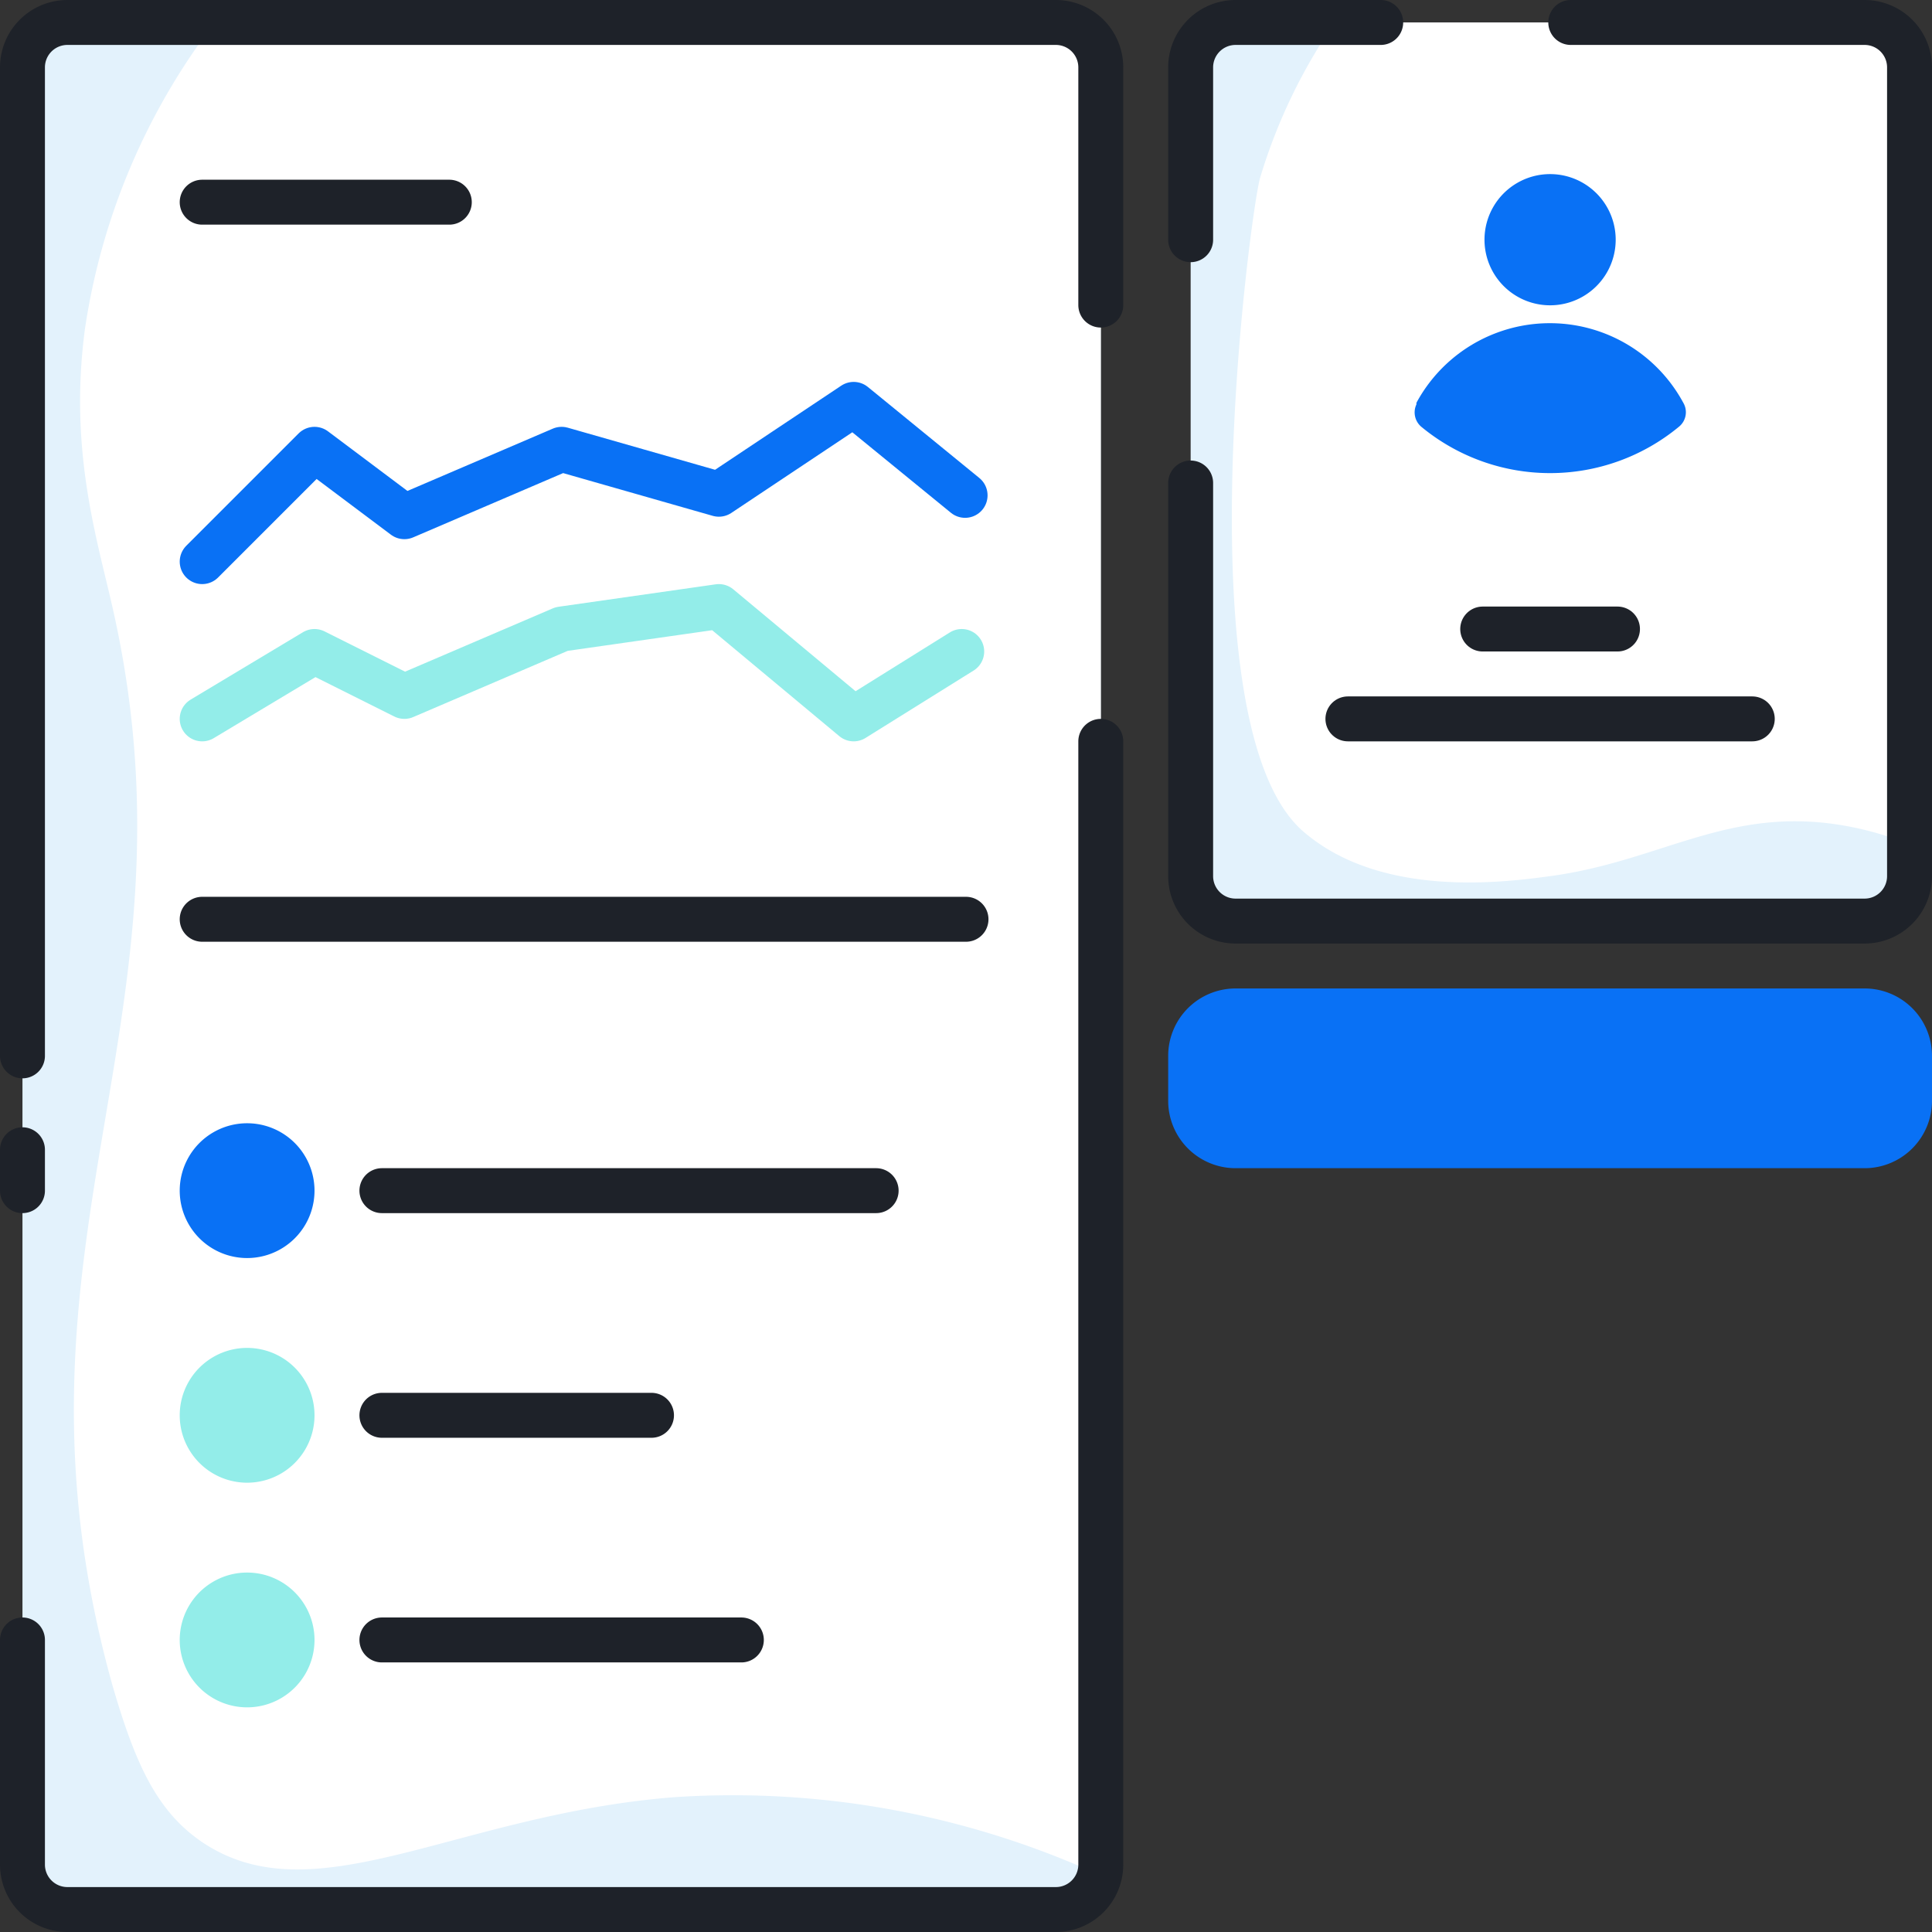
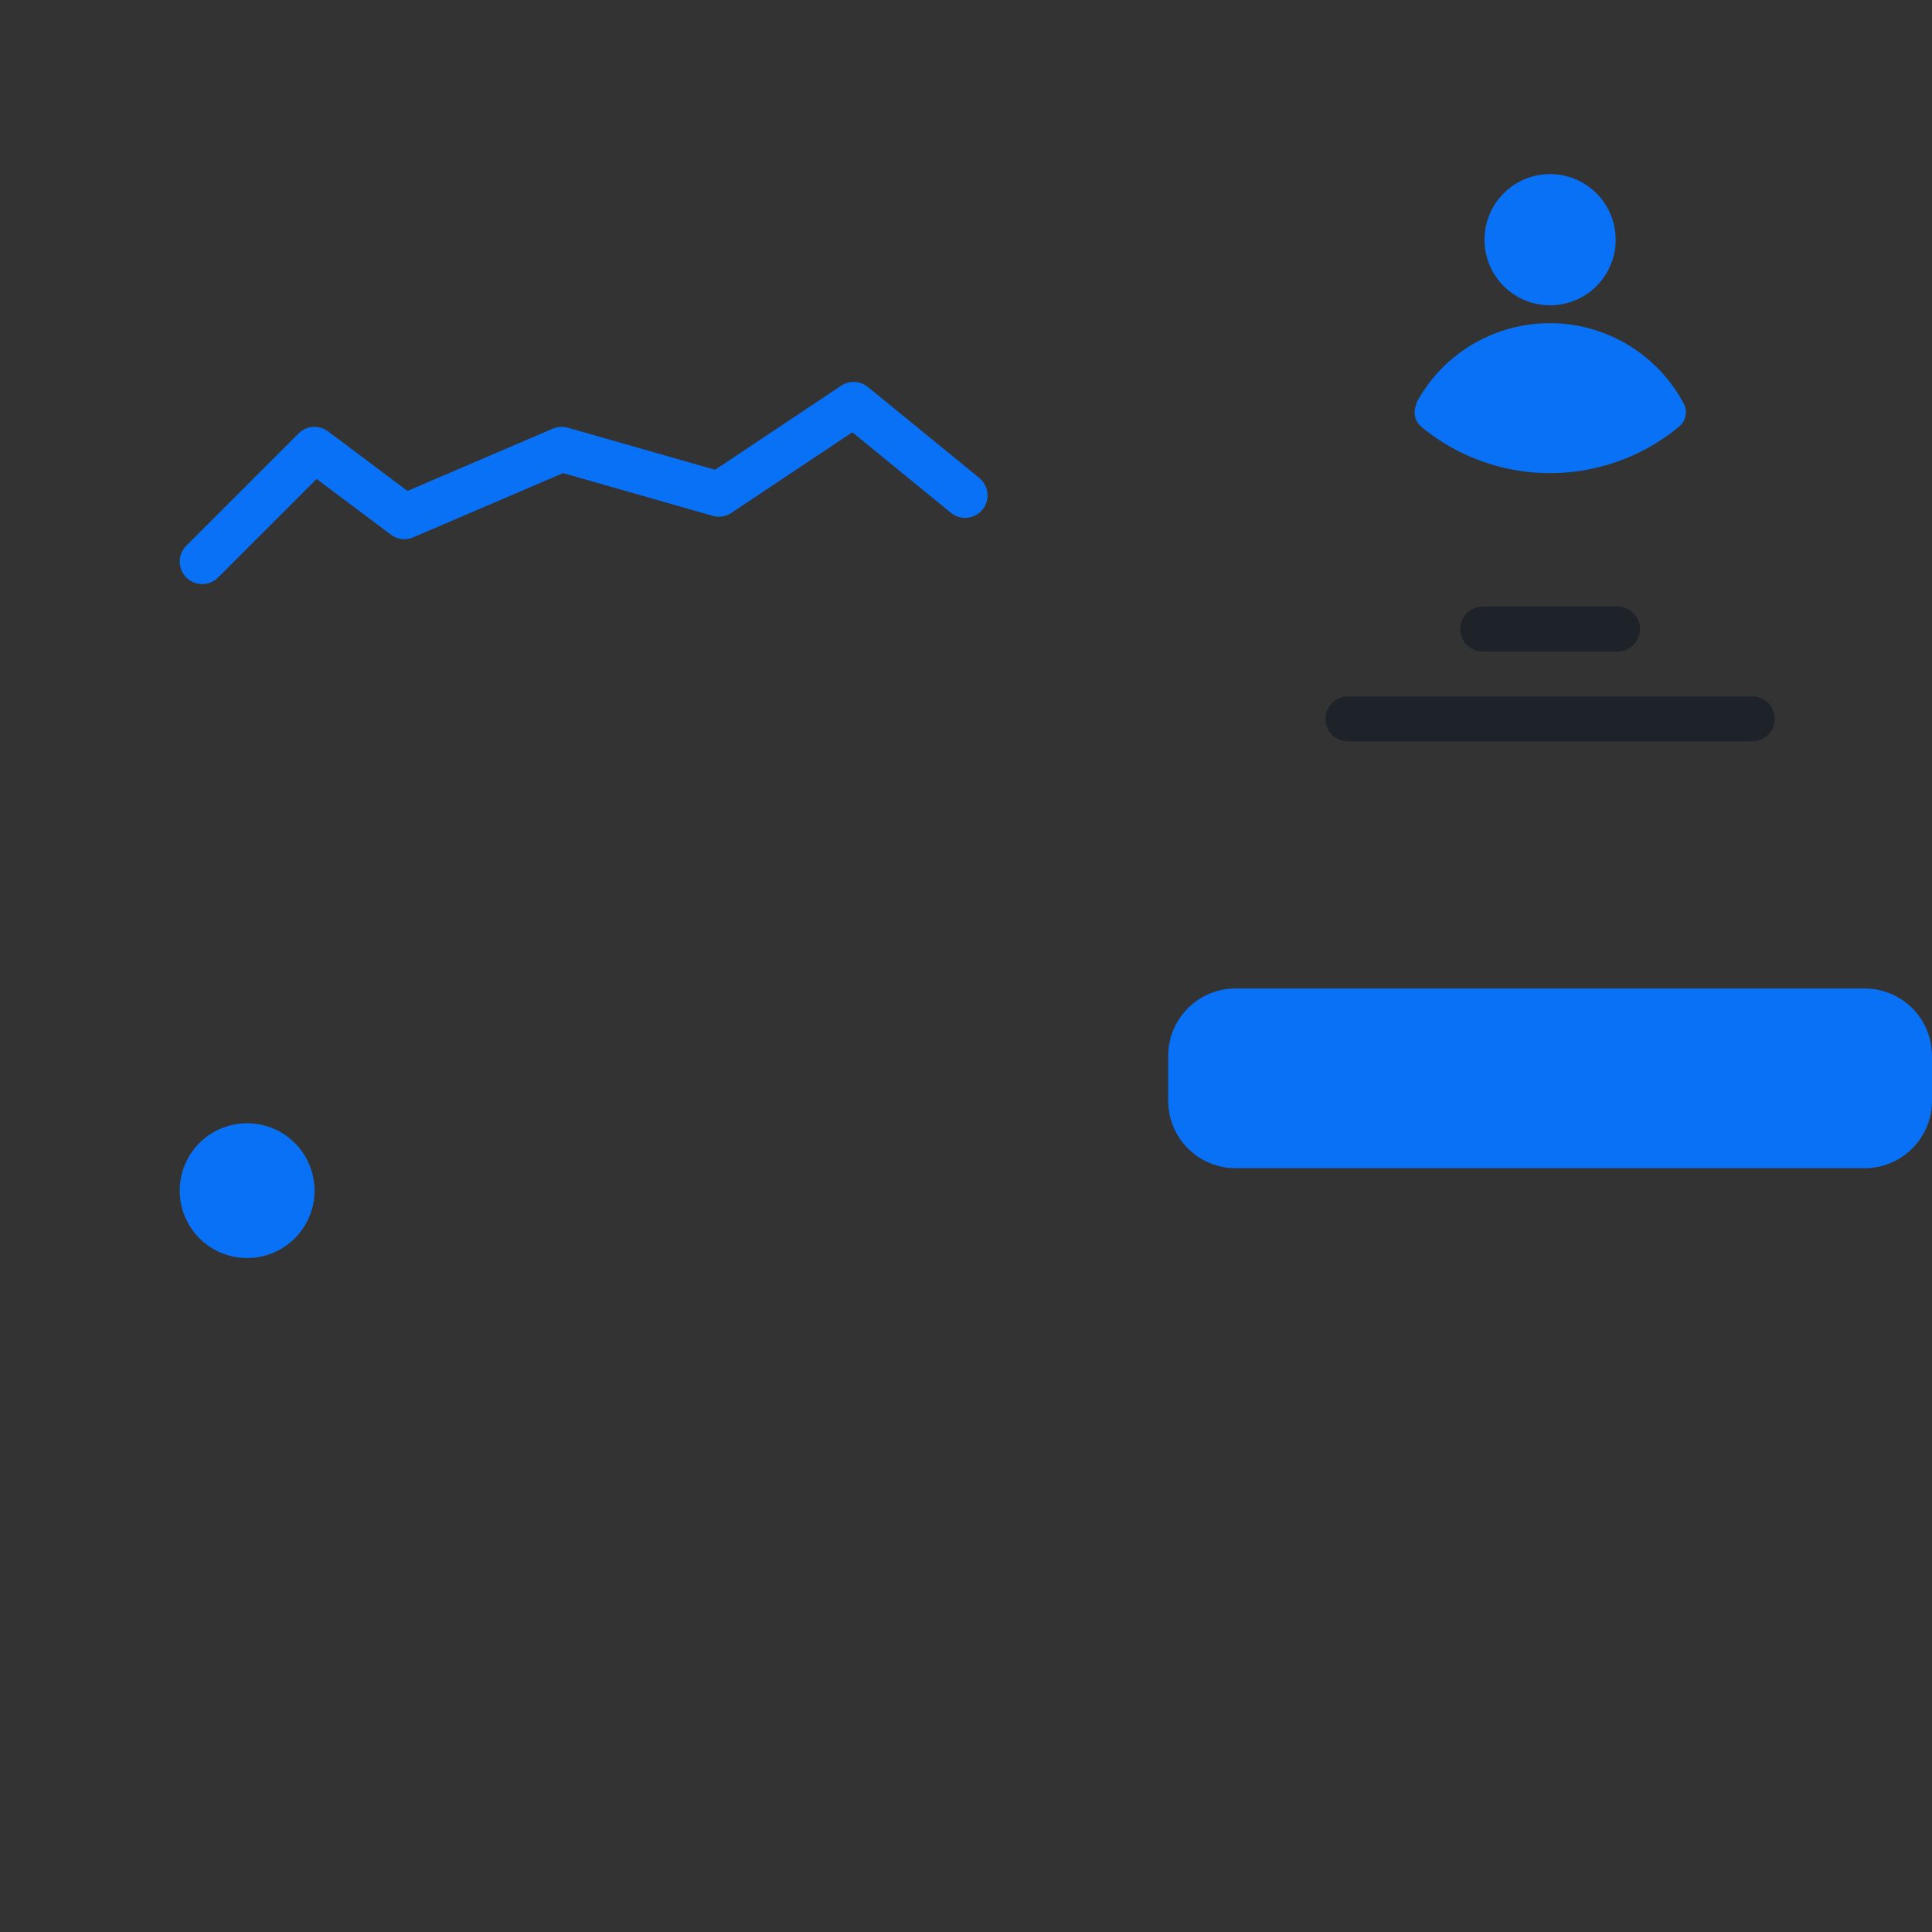
<svg xmlns="http://www.w3.org/2000/svg" width="86" height="86">
  <rect width="100%" height="100%" fill="#333333" stroke="none" />
  <g fill="none" fill-rule="evenodd">
-     <path d="M47 85H3a2 2 0 01-2-2V3a2 2 0 012-2h44a2 2 0 012 2v80a2 2 0 01-2 2zm38-46V3a2 2 0 00-2-2H55a2 2 0 00-2 2v36a2 2 0 002 2h28a2 2 0 002-2z" fill="#E3F2FC" />
-     <path d="M9.56 1H47a2 2 0 012 2v80c0 .155-.02.31-.06.46A39.31 39.31 0 0030 80c-9.72.77-16 5.36-21 2-2.05-1.39-3-3.56-4-7-5.45-19.56 4.24-29.42 0-48-.71-3.12-1.93-7-1.22-12.35A29.55 29.55 0 019.56 1zm46.53 6.92C55.67 9.35 52.58 32.27 58 37c3.45 3 8.94 2.28 11 2 5-.67 8-3.2 13.25-2.22a14.06 14.06 0 012.75.81V3a2 2 0 00-2-2H59.41a24.66 24.66 0 00-3.32 6.92z" fill="#FFF" />
    <path stroke="#0971F5" stroke-width="2" stroke-linecap="round" stroke-linejoin="round" d="M9 25l5-5 4 3 7-3 7 2 6-4 4.96 4.05" />
-     <path stroke="#93EDE9" stroke-width="2" stroke-linecap="round" stroke-linejoin="round" d="M9 32l5-3 4 2 7-3 7-1 6 5 4.81-3" />
-     <path d="M14 63a3 3 0 11-6 0 3 3 0 016 0zm-3 7a3 3 0 100 6 3 3 0 000-6z" fill="#93EDE9" fill-rule="nonzero" />
-     <path d="M9 9h11m-3 44h22M17 63h12M17 73h16M9 40.92h34M1 51.18V53m48-39.42V3a2 2 0 00-2-2H3a2 2 0 00-2 2v44m0 26v10a2 2 0 002 2h44a2 2 0 002-2V33m4-11.5V39a2 2 0 002 2h28a2 2 0 002-2V3a2 2 0 00-2-2H69.92m-8.46 0H55a2 2 0 00-2 2v7.67" stroke="#1E2229" stroke-width="2" stroke-linecap="round" stroke-linejoin="round" />
    <path d="M86 47v2a3 3 0 01-3 3H55a3 3 0 01-3-3v-2a3 3 0 013-3h28a3 3 0 013 3zm-75 3a3 3 0 100 6 3 3 0 000-6zM69 7.75a2.92 2.92 0 100 5.84 2.92 2.92 0 000-5.84zM63.05 18a.84.84 0 00.22 1 9 9 0 0011.46 0 .83.83 0 00.2-1.07 6.75 6.75 0 00-11.88 0V18z" fill="#0971F5" fill-rule="nonzero" />
    <path d="M66 28h6m-12 4h18" stroke="#1E2229" stroke-width="2" stroke-linecap="round" stroke-linejoin="round" />
  </g>
</svg>